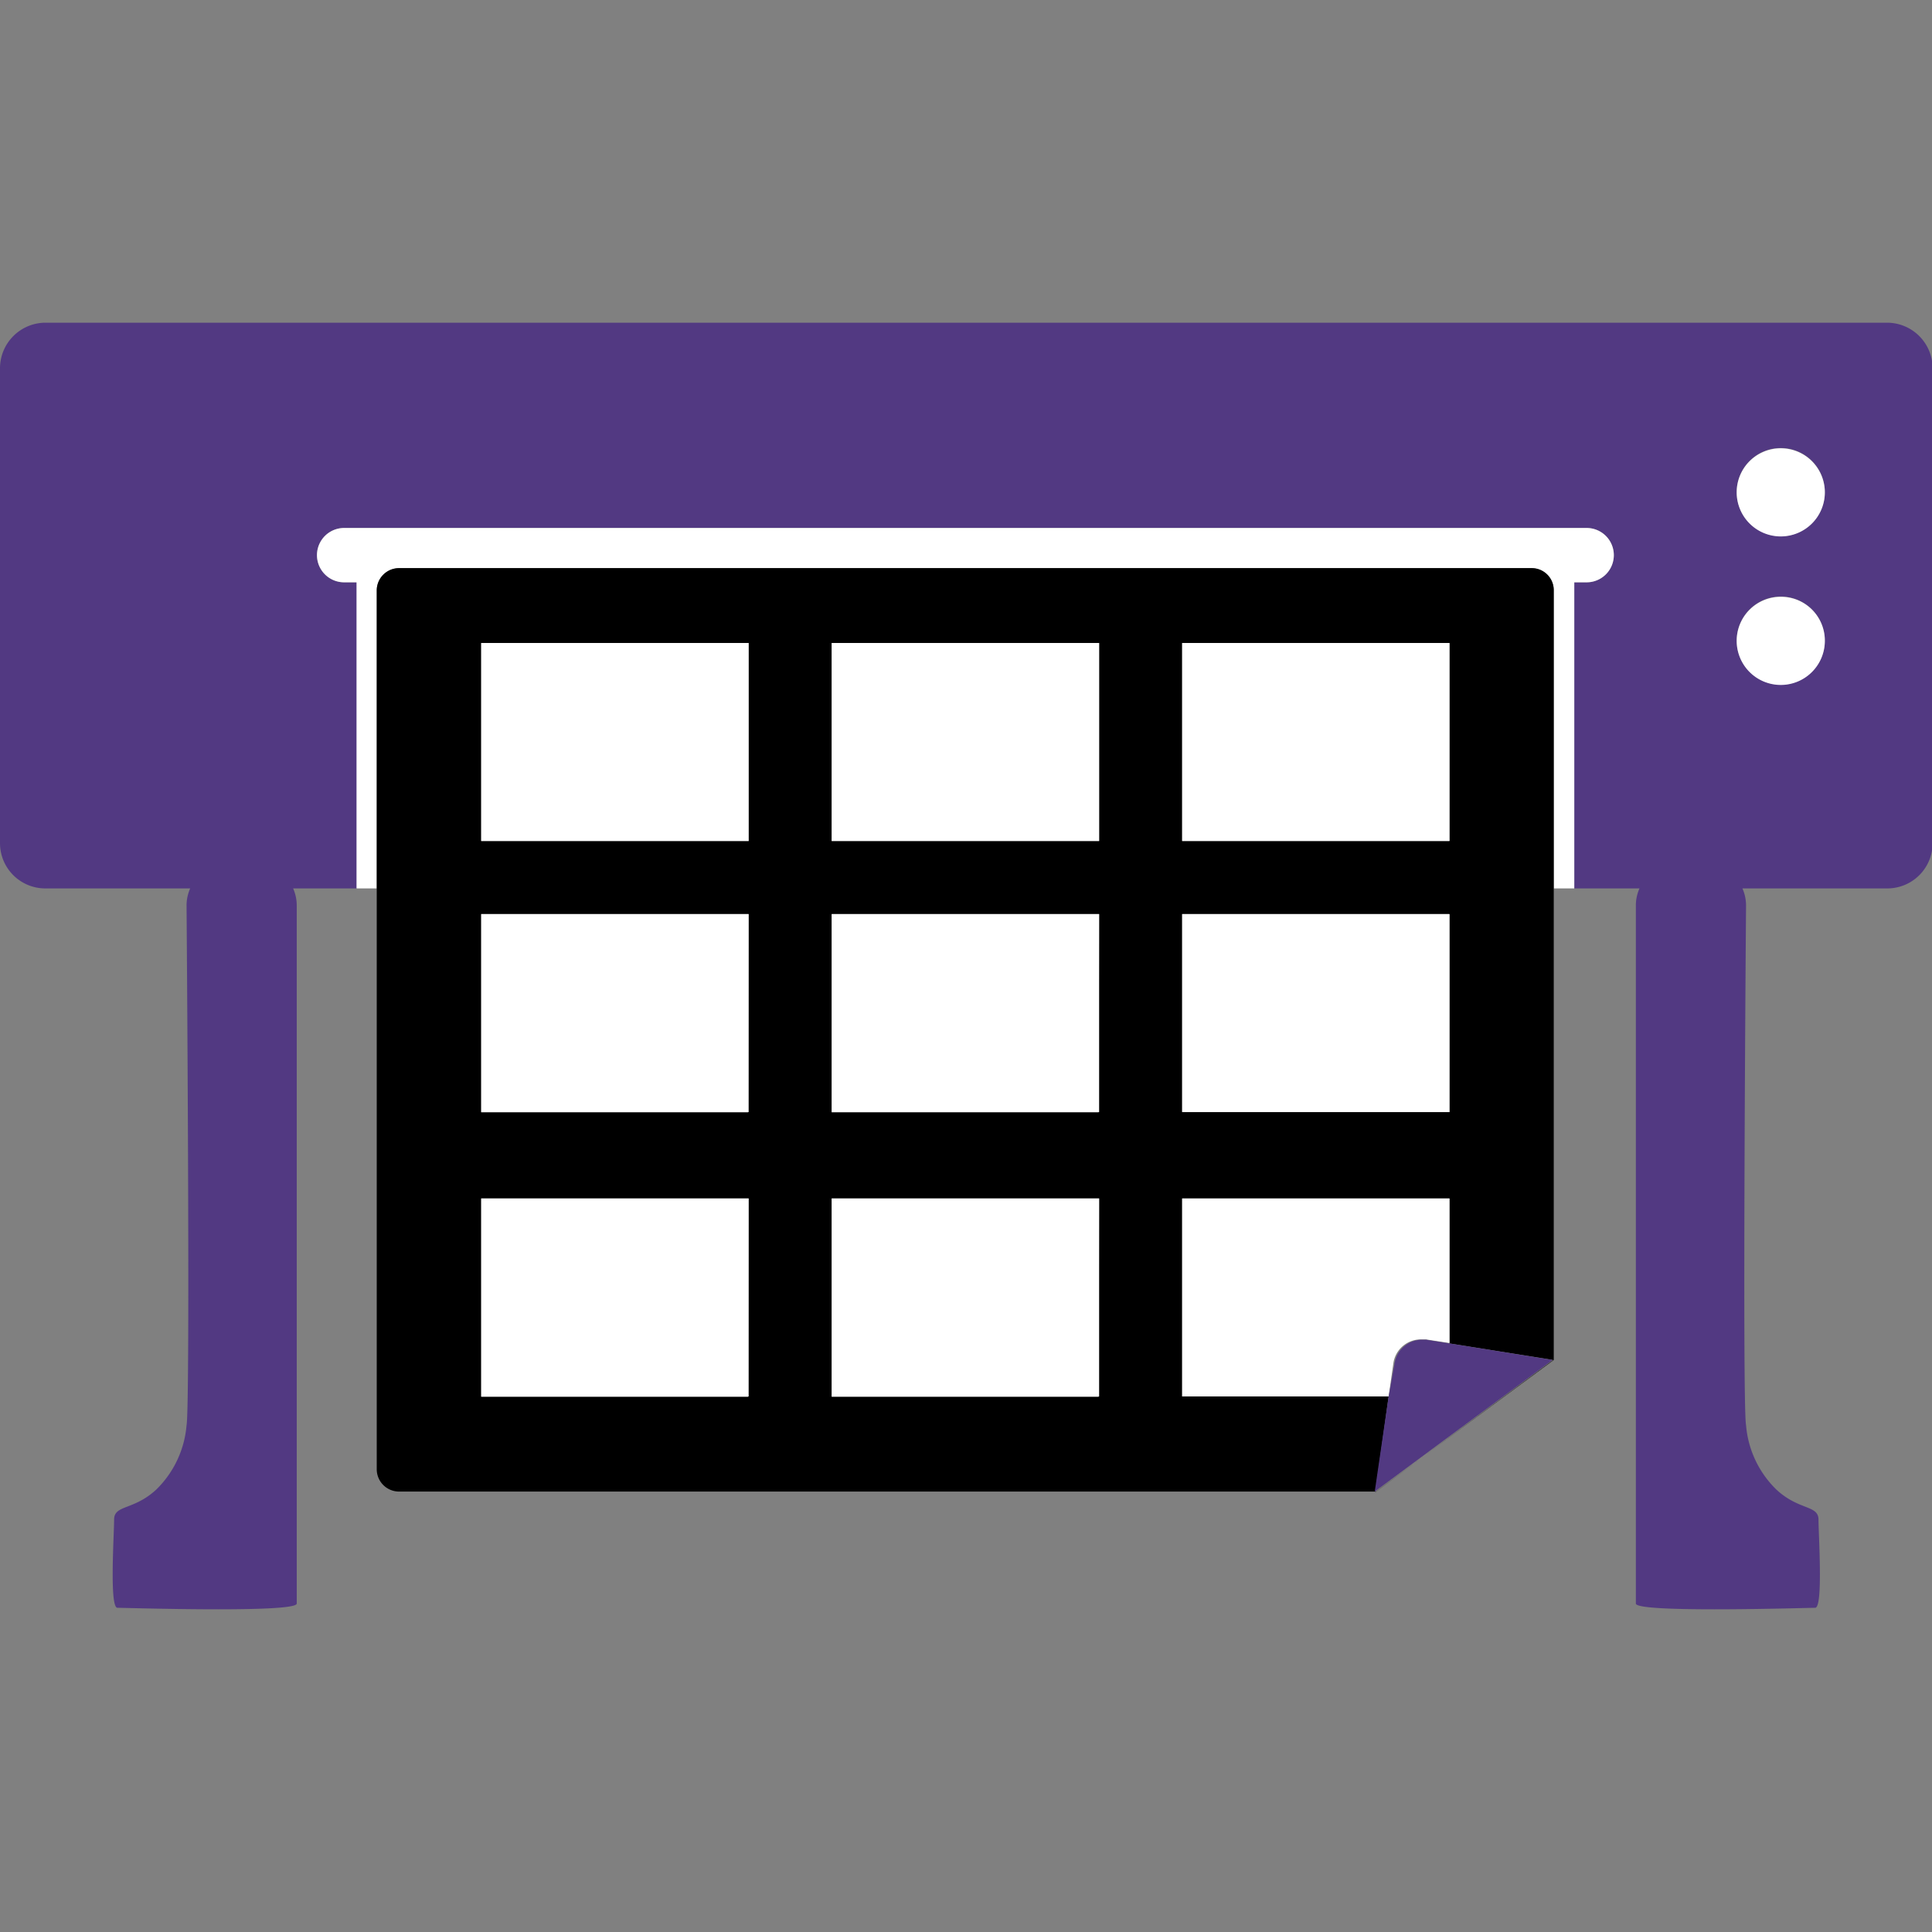
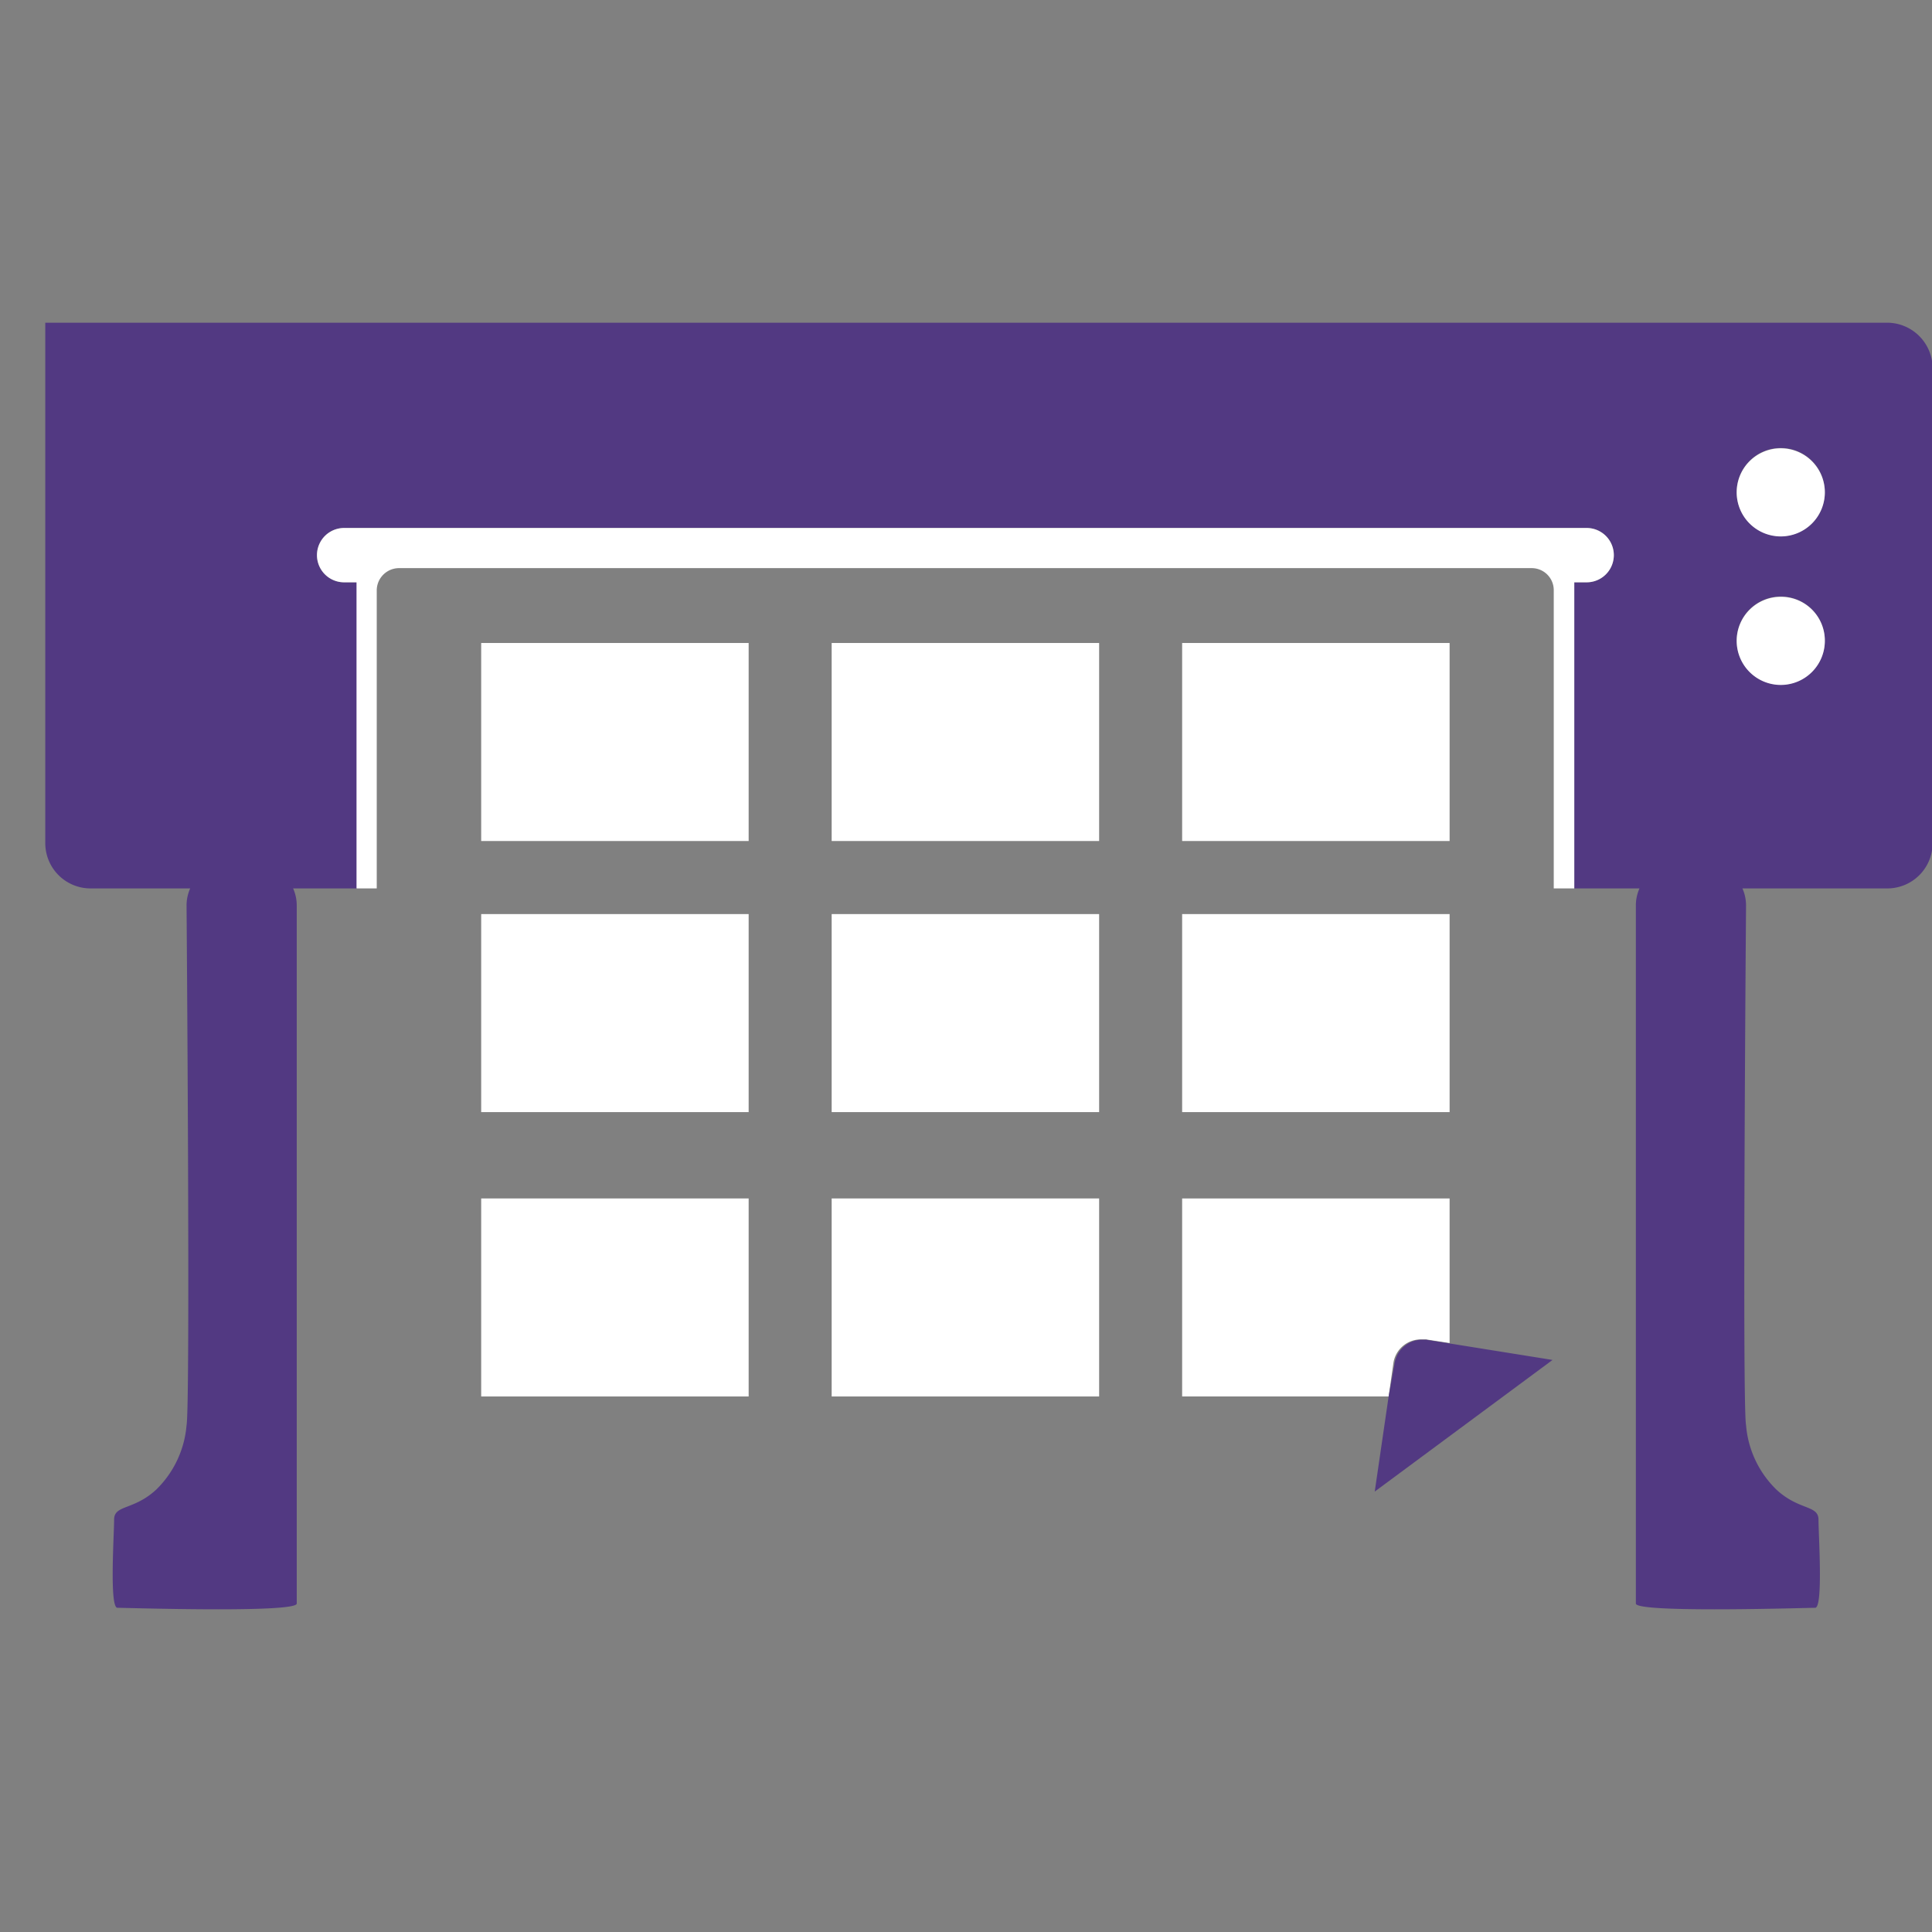
<svg xmlns="http://www.w3.org/2000/svg" id="Layer_1" data-name="Layer 1" viewBox="0 0 64 64">
  <rect x="0" y="0" width="64" height="64" fill="#808080" stroke="none" />
-   <path d="M62.5,10.69H1.5A1.51,1.51,0,0,0,0,12.19V27.93a1.5,1.5,0,0,0,1.5,1.5H6.3a1.39,1.39,0,0,0-.12.57s.13,16.51,0,17.21a3.36,3.36,0,0,1-1,2.13c-.75.7-1.4.5-1.4,1s-.16,2.92.11,2.92,5.94.18,5.94-.14V30a1.39,1.39,0,0,0-.12-.57h2.12V19.29H11.4a.9.9,0,1,1,0-1.8H52.56a.9.9,0,0,1,0,1.8h-.41V29.43h2.16a1.39,1.39,0,0,0-.12.57V53.12c0,.32,5.67.14,5.94.14s.11-2.43.11-2.92-.65-.3-1.4-1a3.36,3.36,0,0,1-1-2.13c-.13-.7,0-17.21,0-17.21a1.39,1.39,0,0,0-.12-.57h4.8a1.5,1.5,0,0,0,1.5-1.5V12.19A1.51,1.51,0,0,0,62.5,10.69ZM59,22.68a1.46,1.46,0,1,1,1.45-1.46A1.46,1.46,0,0,1,59,22.68Zm0-4.92a1.46,1.46,0,1,1,1.45-1.45A1.45,1.45,0,0,1,59,17.76Z" style="fill:#523982" />
+   <path d="M62.5,10.69H1.5V27.93a1.5,1.5,0,0,0,1.5,1.5H6.3a1.39,1.39,0,0,0-.12.57s.13,16.51,0,17.21a3.36,3.36,0,0,1-1,2.13c-.75.7-1.4.5-1.4,1s-.16,2.92.11,2.92,5.94.18,5.94-.14V30a1.39,1.39,0,0,0-.12-.57h2.12V19.29H11.4a.9.9,0,1,1,0-1.8H52.56a.9.9,0,0,1,0,1.8h-.41V29.43h2.16a1.39,1.39,0,0,0-.12.57V53.12c0,.32,5.67.14,5.94.14s.11-2.43.11-2.92-.65-.3-1.4-1a3.36,3.36,0,0,1-1-2.13c-.13-.7,0-17.21,0-17.21a1.39,1.39,0,0,0-.12-.57h4.8a1.5,1.5,0,0,0,1.5-1.5V12.19A1.51,1.51,0,0,0,62.5,10.69ZM59,22.68a1.46,1.46,0,1,1,1.45-1.46A1.46,1.46,0,0,1,59,22.68Zm0-4.92a1.46,1.46,0,1,1,1.45-1.45A1.45,1.45,0,0,1,59,17.76Z" style="fill:#523982" />
  <path d="M59,14.85a1.46,1.46,0,1,0,1.45,1.46A1.46,1.46,0,0,0,59,14.85Z" style="fill:#fff" />
  <path d="M59,19.77a1.46,1.46,0,1,0,1.45,1.45A1.45,1.45,0,0,0,59,19.77Z" style="fill:#fff" />
  <path d="M52.56,19.29a.9.9,0,0,0,0-1.8H11.4a.9.9,0,1,0,0,1.8h.41V29.43h.67V19.55a.74.74,0,0,1,.74-.73H50.74a.73.73,0,0,1,.73.73v9.88h.68V19.29Z" style="fill:#fff" />
-   <path d="M51.47,19.55a.73.73,0,0,0-.73-.73H13.22a.74.74,0,0,0-.74.73V48.68a.74.74,0,0,0,.74.73H45.58l5.89-4.36V19.55ZM15.94,27.86V21.3H24.8v6.56Zm11.61,0V21.3h8.86v6.56Zm11.61,0V21.3H48v6.56ZM48,30.28v6.55H39.16V30.28Zm-23.22,16H15.94V39.7H24.8Zm0-9.43H15.94V30.28H24.8Zm11.61,9.43H27.55V39.7h8.86Zm0-9.43H27.55V30.28h8.86Zm9.17,12.58L46,46.26H39.16V39.7H48v4.8l3.45.55Z" />
  <rect x="15.94" y="21.3" width="8.86" height="6.56" style="fill:#fff" />
  <rect x="27.55" y="21.3" width="8.86" height="6.56" style="fill:#fff" />
  <rect x="39.16" y="21.3" width="8.86" height="6.56" style="fill:#fff" />
  <rect x="15.94" y="30.28" width="8.86" height="6.56" style="fill:#fff" />
  <rect x="27.55" y="30.28" width="8.86" height="6.56" style="fill:#fff" />
  <rect x="39.16" y="30.28" width="8.86" height="6.56" style="fill:#fff" />
  <rect x="15.94" y="39.7" width="8.86" height="6.56" style="fill:#fff" />
  <rect x="27.55" y="39.7" width="8.86" height="6.56" style="fill:#fff" />
  <path d="M47.1,44.37h.14l.78.12V39.7H39.16v6.56H46l.16-1.12A.92.92,0,0,1,47.1,44.37Z" style="fill:#fff" />
  <path d="M47.24,44.38H47.1a.92.92,0,0,0-.9.77L46,46.26l-.46,3.15,5.89-4.36L48,44.5Z" style="fill:#523982" />
</svg>